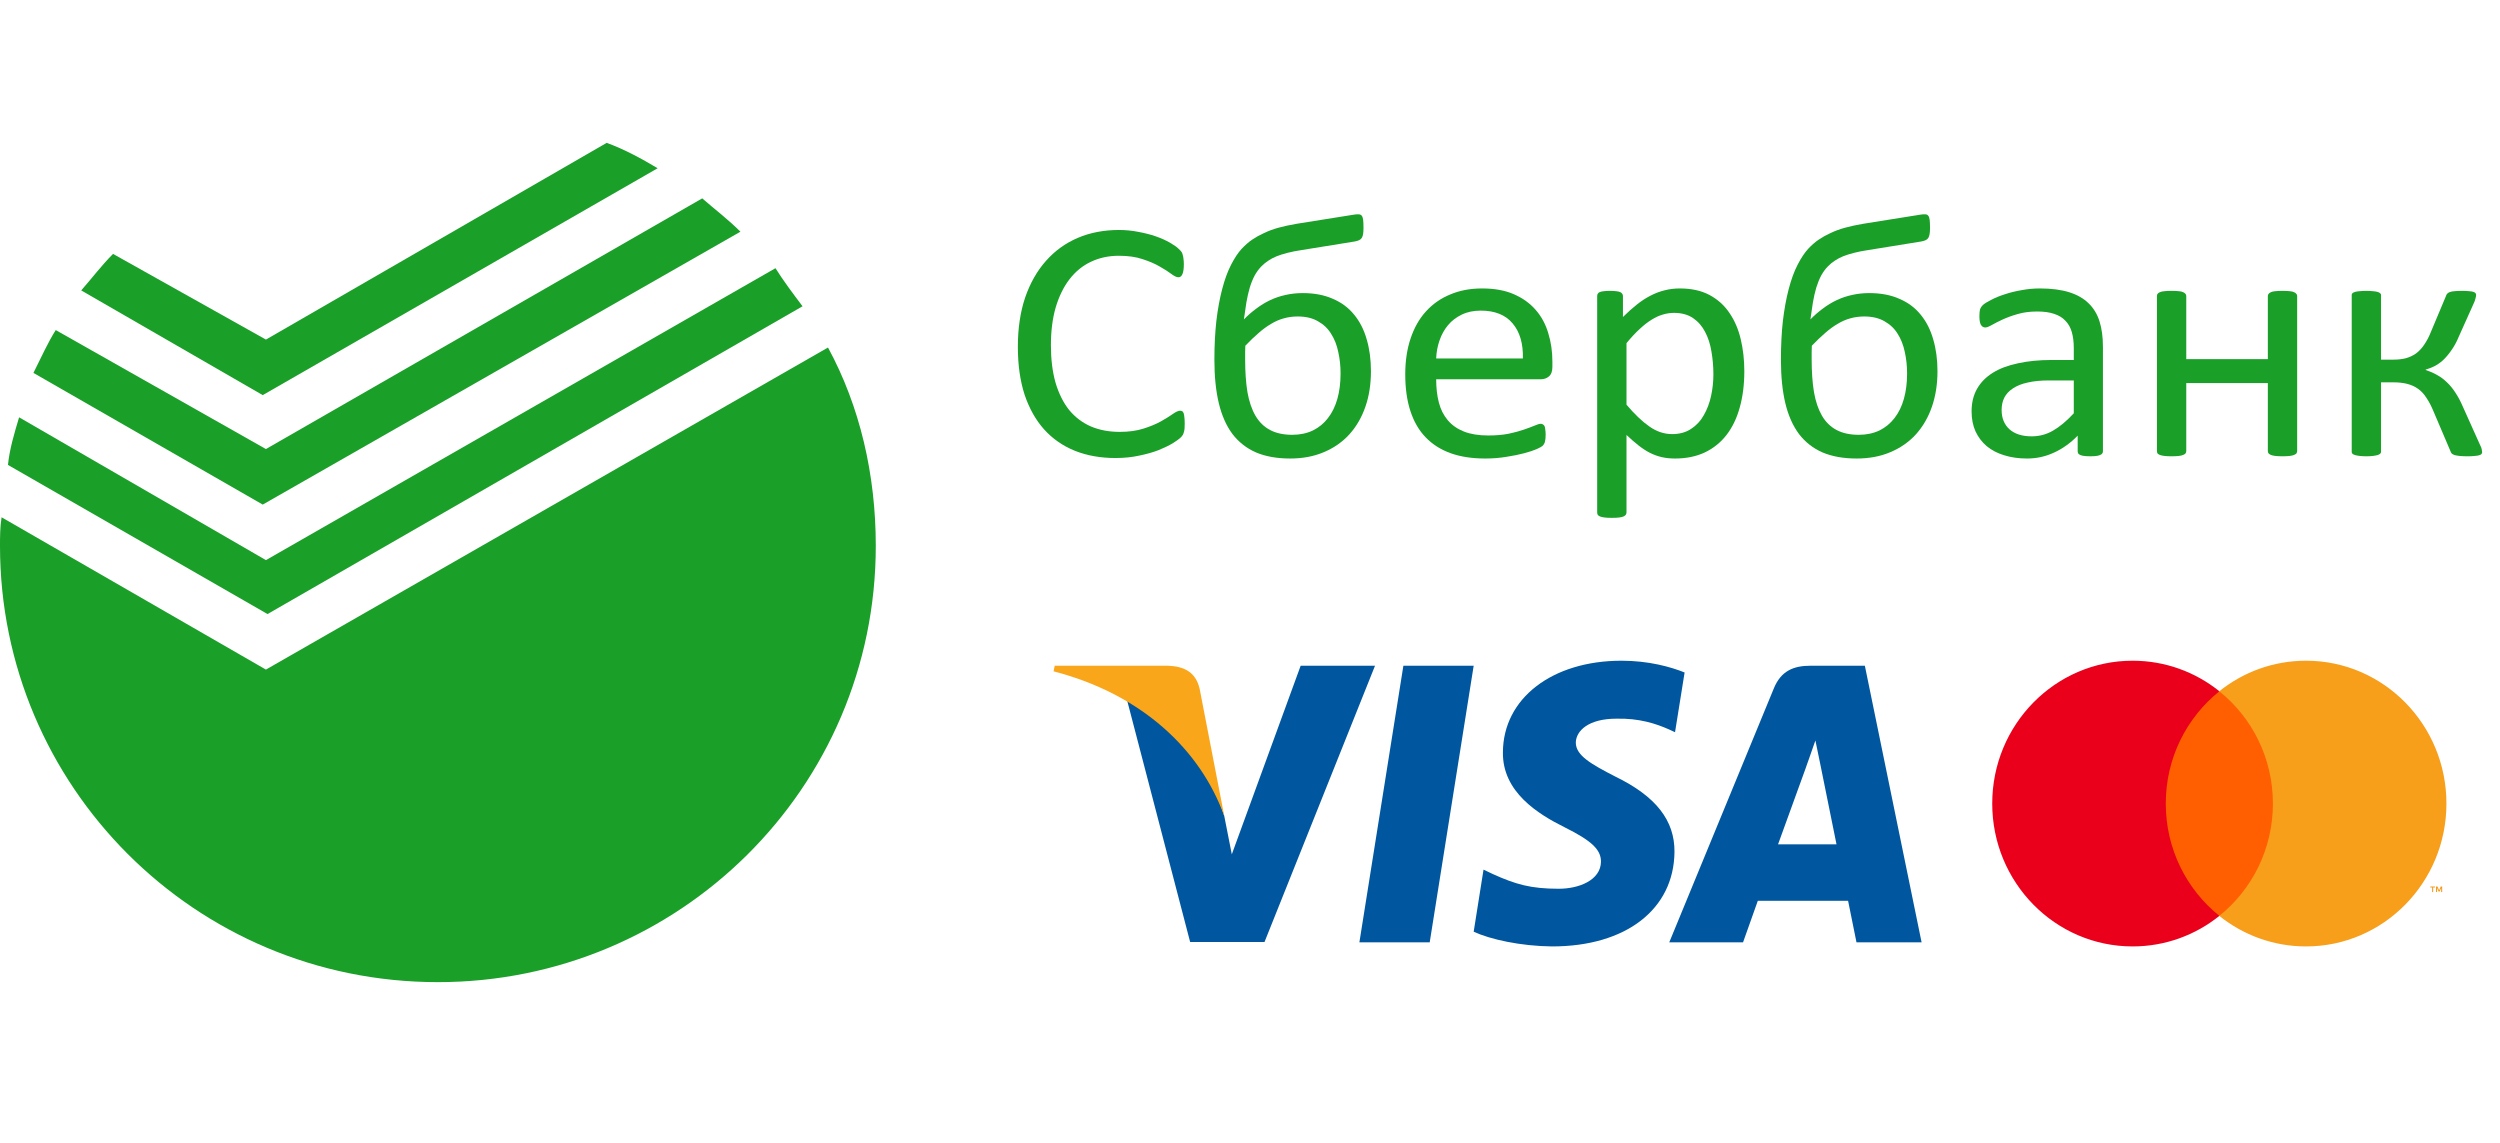
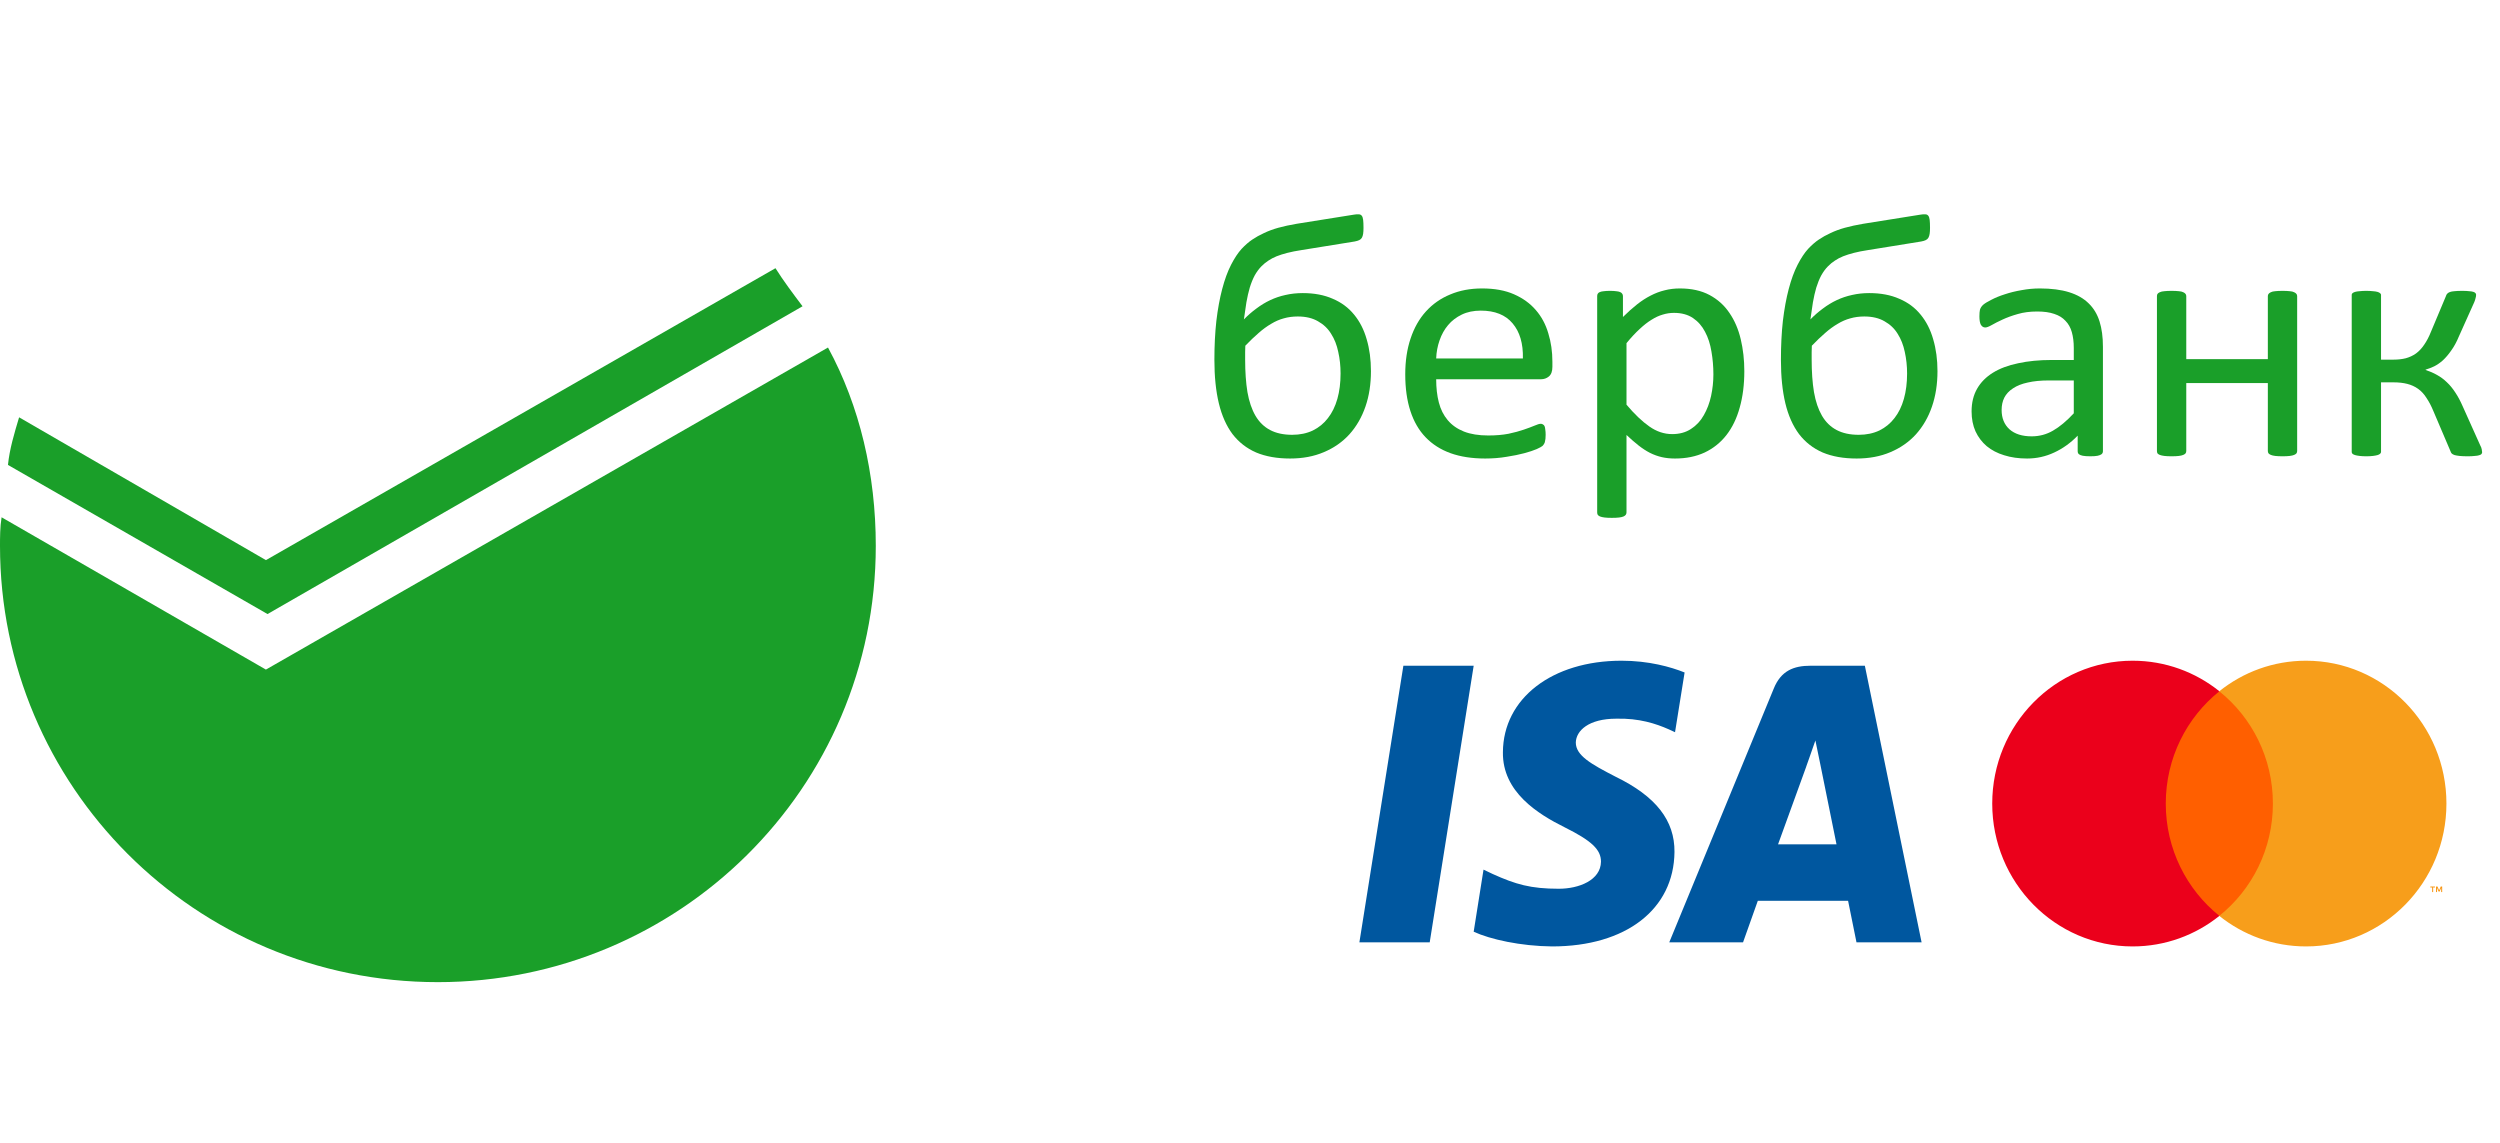
<svg xmlns="http://www.w3.org/2000/svg" width="140" height="64" viewBox="0 0 140 64" fill="none">
  <g id="sberbank 2">
    <g id="Group 708">
      <path id="Vector" d="M44.942 17.151C44.407 16.44 43.872 15.73 43.426 15.019L14.892 31.367L1.07 23.37C0.803 24.259 0.535 25.147 0.446 26.036L14.981 34.387L44.942 17.151Z" fill="#1A9F29" />
      <path id="Vector_2" d="M14.891 37.497L0.089 28.968C6.64368e-09 29.501 0 30.123 0 30.567C0 43.983 10.879 55 24.522 55C37.986 55 49.044 44.161 49.044 30.567C49.044 26.569 48.152 22.749 46.368 19.461L14.891 37.497Z" fill="#1A9F29" />
-       <path id="Vector_3" d="M41.464 12.975C40.751 12.264 40.037 11.731 39.324 11.109L14.891 25.147L3.121 18.484C2.675 19.194 2.318 19.994 1.873 20.883L14.713 28.257L41.464 12.975Z" fill="#1A9F29" />
-       <path id="Vector_4" d="M36.827 9.422C35.936 8.888 34.955 8.355 33.974 8L14.892 19.017L6.331 14.219C5.707 14.841 5.172 15.552 4.548 16.263L14.713 22.127L36.827 9.422Z" fill="#1A9F29" />
    </g>
    <g id="Ð¡Ð±ÐµÑÐ±Ð°Ð½Ðº">
-       <path d="M66.344 23.732C66.344 23.835 66.341 23.925 66.335 24.002C66.328 24.079 66.315 24.146 66.295 24.204C66.281 24.262 66.261 24.313 66.235 24.358C66.208 24.403 66.162 24.458 66.096 24.522C66.029 24.586 65.89 24.686 65.678 24.82C65.465 24.949 65.2 25.077 64.882 25.206C64.57 25.328 64.208 25.43 63.797 25.514C63.392 25.604 62.948 25.649 62.463 25.649C61.627 25.649 60.871 25.514 60.194 25.244C59.524 24.974 58.95 24.576 58.473 24.05C58.002 23.523 57.637 22.875 57.378 22.105C57.126 21.328 57 20.435 57 19.427C57 18.394 57.136 17.473 57.408 16.663C57.687 15.855 58.075 15.171 58.572 14.612C59.07 14.047 59.664 13.617 60.354 13.322C61.05 13.026 61.82 12.879 62.662 12.879C63.034 12.879 63.395 12.914 63.747 12.985C64.099 13.049 64.424 13.132 64.722 13.235C65.021 13.338 65.286 13.457 65.518 13.591C65.751 13.726 65.91 13.839 65.996 13.928C66.089 14.012 66.149 14.076 66.175 14.121C66.202 14.166 66.222 14.221 66.235 14.285C66.255 14.343 66.268 14.413 66.275 14.497C66.288 14.58 66.295 14.68 66.295 14.795C66.295 14.924 66.288 15.033 66.275 15.123C66.261 15.213 66.242 15.29 66.215 15.354C66.189 15.412 66.155 15.457 66.115 15.489C66.082 15.514 66.039 15.527 65.986 15.527C65.893 15.527 65.764 15.466 65.598 15.344C65.432 15.216 65.217 15.078 64.951 14.93C64.692 14.776 64.374 14.638 63.996 14.516C63.624 14.387 63.176 14.323 62.652 14.323C62.082 14.323 61.561 14.436 61.09 14.66C60.626 14.879 60.228 15.203 59.896 15.633C59.564 16.063 59.305 16.59 59.12 17.212C58.941 17.829 58.851 18.535 58.851 19.331C58.851 20.121 58.937 20.821 59.11 21.43C59.289 22.034 59.541 22.541 59.866 22.952C60.198 23.357 60.602 23.665 61.08 23.877C61.558 24.082 62.099 24.185 62.702 24.185C63.213 24.185 63.657 24.124 64.036 24.002C64.421 23.88 64.746 23.745 65.011 23.597C65.283 23.443 65.505 23.305 65.678 23.183C65.85 23.061 65.986 23 66.086 23C66.132 23 66.172 23.01 66.205 23.029C66.238 23.048 66.265 23.087 66.285 23.145C66.305 23.196 66.318 23.27 66.325 23.366C66.338 23.462 66.344 23.584 66.344 23.732Z" fill="#1A9F29" />
      <path d="M76.773 20.785C76.773 21.511 76.671 22.172 76.465 22.769C76.259 23.366 75.961 23.883 75.569 24.32C75.178 24.75 74.7 25.084 74.136 25.321C73.579 25.559 72.949 25.677 72.246 25.677C71.516 25.677 70.882 25.565 70.345 25.34C69.814 25.109 69.373 24.766 69.021 24.31C68.676 23.848 68.421 23.273 68.255 22.586C68.089 21.893 68.006 21.081 68.006 20.15C68.006 19.36 68.043 18.634 68.116 17.973C68.195 17.305 68.305 16.708 68.444 16.182C68.584 15.649 68.749 15.197 68.942 14.824C69.134 14.452 69.33 14.156 69.529 13.938C69.734 13.72 69.934 13.546 70.126 13.418C70.325 13.283 70.544 13.161 70.783 13.052C71.022 12.937 71.29 12.837 71.589 12.754C71.894 12.67 72.236 12.596 72.614 12.532L75.808 12.022C75.921 12.002 76.014 11.996 76.087 12.002C76.16 12.002 76.216 12.028 76.256 12.079C76.296 12.124 76.322 12.201 76.336 12.311C76.349 12.42 76.356 12.571 76.356 12.763C76.356 12.892 76.349 13.001 76.336 13.091C76.322 13.181 76.299 13.254 76.266 13.312C76.233 13.37 76.183 13.415 76.117 13.447C76.05 13.479 75.964 13.505 75.858 13.524L72.882 14.005C72.584 14.05 72.322 14.102 72.096 14.16C71.871 14.217 71.668 14.282 71.489 14.352C71.317 14.423 71.164 14.503 71.032 14.593C70.899 14.676 70.766 14.786 70.633 14.92C70.501 15.055 70.378 15.222 70.265 15.421C70.159 15.62 70.066 15.848 69.987 16.105C69.914 16.355 69.851 16.631 69.798 16.933C69.751 17.229 69.705 17.546 69.658 17.887C69.877 17.662 70.109 17.46 70.355 17.28C70.6 17.094 70.859 16.936 71.131 16.808C71.403 16.68 71.688 16.583 71.987 16.519C72.292 16.448 72.614 16.413 72.952 16.413C73.596 16.413 74.156 16.519 74.634 16.731C75.118 16.936 75.516 17.232 75.828 17.617C76.147 18.002 76.382 18.464 76.535 19.004C76.694 19.543 76.773 20.137 76.773 20.785ZM75.072 20.92C75.072 20.496 75.029 20.092 74.942 19.707C74.863 19.322 74.73 18.984 74.544 18.695C74.365 18.4 74.12 18.166 73.808 17.992C73.503 17.813 73.125 17.723 72.674 17.723C72.395 17.723 72.133 17.758 71.887 17.829C71.648 17.893 71.413 17.996 71.181 18.137C70.949 18.272 70.716 18.442 70.484 18.647C70.252 18.846 70.003 19.084 69.738 19.36C69.731 19.463 69.728 19.581 69.728 19.716C69.728 19.851 69.728 19.989 69.728 20.13C69.728 20.824 69.771 21.434 69.857 21.96C69.95 22.487 70.099 22.926 70.305 23.28C70.511 23.633 70.783 23.899 71.121 24.079C71.46 24.259 71.874 24.349 72.365 24.349C72.796 24.349 73.181 24.268 73.519 24.108C73.858 23.941 74.14 23.71 74.365 23.414C74.597 23.119 74.773 22.759 74.893 22.336C75.012 21.912 75.072 21.44 75.072 20.92Z" fill="#1A9F29" />
      <path d="M86.934 20.544C86.934 20.795 86.868 20.975 86.735 21.084C86.609 21.187 86.463 21.238 86.297 21.238H80.426C80.426 21.719 80.475 22.153 80.575 22.538C80.674 22.923 80.84 23.254 81.073 23.53C81.305 23.806 81.607 24.018 81.978 24.166C82.35 24.313 82.804 24.387 83.341 24.387C83.766 24.387 84.144 24.355 84.476 24.291C84.808 24.22 85.093 24.143 85.332 24.06C85.577 23.976 85.776 23.902 85.929 23.838C86.088 23.767 86.207 23.732 86.287 23.732C86.334 23.732 86.373 23.745 86.407 23.771C86.446 23.79 86.476 23.822 86.496 23.867C86.516 23.912 86.529 23.976 86.536 24.06C86.549 24.137 86.556 24.233 86.556 24.349C86.556 24.432 86.552 24.506 86.546 24.57C86.539 24.628 86.529 24.682 86.516 24.734C86.509 24.779 86.493 24.82 86.466 24.859C86.446 24.898 86.416 24.936 86.377 24.974C86.344 25.007 86.237 25.064 86.058 25.148C85.879 25.225 85.647 25.302 85.362 25.379C85.076 25.456 84.745 25.523 84.367 25.581C83.995 25.645 83.597 25.677 83.172 25.677C82.436 25.677 81.789 25.578 81.232 25.379C80.681 25.18 80.217 24.885 79.839 24.493C79.46 24.101 79.175 23.61 78.983 23.02C78.79 22.429 78.694 21.742 78.694 20.959C78.694 20.214 78.794 19.546 78.993 18.956C79.192 18.358 79.477 17.855 79.849 17.444C80.227 17.026 80.681 16.708 81.212 16.49C81.743 16.265 82.336 16.153 82.993 16.153C83.696 16.153 84.293 16.262 84.784 16.48C85.282 16.699 85.69 16.994 86.008 17.366C86.327 17.733 86.559 18.166 86.705 18.667C86.858 19.161 86.934 19.691 86.934 20.256V20.544ZM85.282 20.073C85.302 19.238 85.109 18.583 84.705 18.108C84.307 17.633 83.713 17.395 82.924 17.395C82.519 17.395 82.164 17.469 81.859 17.617C81.554 17.765 81.298 17.96 81.093 18.204C80.887 18.448 80.728 18.734 80.615 19.061C80.502 19.383 80.439 19.72 80.426 20.073H85.282Z" fill="#1A9F29" />
      <path d="M97.682 20.785C97.682 21.543 97.595 22.223 97.423 22.827C97.257 23.43 97.008 23.944 96.677 24.368C96.351 24.785 95.947 25.109 95.462 25.34C94.978 25.565 94.424 25.677 93.8 25.677C93.535 25.677 93.29 25.652 93.064 25.601C92.838 25.549 92.616 25.469 92.397 25.36C92.185 25.251 91.973 25.113 91.76 24.946C91.548 24.779 91.323 24.583 91.084 24.358V28.692C91.084 28.743 91.07 28.788 91.044 28.827C91.017 28.865 90.974 28.897 90.915 28.923C90.855 28.949 90.772 28.968 90.666 28.981C90.56 28.994 90.424 29 90.258 29C90.099 29 89.966 28.994 89.86 28.981C89.754 28.968 89.667 28.949 89.601 28.923C89.541 28.897 89.498 28.865 89.472 28.827C89.452 28.788 89.442 28.743 89.442 28.692V16.587C89.442 16.529 89.452 16.484 89.472 16.452C89.492 16.413 89.531 16.381 89.591 16.355C89.651 16.33 89.727 16.314 89.82 16.307C89.913 16.294 90.026 16.288 90.158 16.288C90.298 16.288 90.41 16.294 90.497 16.307C90.59 16.314 90.666 16.33 90.725 16.355C90.785 16.381 90.825 16.413 90.845 16.452C90.871 16.484 90.885 16.529 90.885 16.587V17.752C91.157 17.482 91.419 17.248 91.671 17.049C91.923 16.85 92.175 16.686 92.427 16.558C92.686 16.423 92.948 16.323 93.213 16.259C93.485 16.188 93.771 16.153 94.069 16.153C94.719 16.153 95.273 16.275 95.731 16.519C96.189 16.763 96.56 17.097 96.846 17.521C97.138 17.944 97.35 18.439 97.483 19.004C97.615 19.562 97.682 20.156 97.682 20.785ZM95.95 20.968C95.95 20.525 95.913 20.098 95.841 19.687C95.774 19.27 95.655 18.901 95.482 18.58C95.316 18.259 95.091 18.002 94.806 17.809C94.52 17.617 94.165 17.521 93.741 17.521C93.528 17.521 93.32 17.553 93.114 17.617C92.908 17.675 92.699 17.771 92.487 17.906C92.275 18.034 92.052 18.208 91.82 18.426C91.588 18.638 91.343 18.901 91.084 19.215V22.663C91.535 23.196 91.963 23.604 92.368 23.886C92.772 24.169 93.197 24.31 93.641 24.31C94.053 24.31 94.404 24.214 94.696 24.021C94.995 23.828 95.234 23.572 95.413 23.251C95.598 22.93 95.734 22.57 95.821 22.172C95.907 21.774 95.95 21.373 95.95 20.968Z" fill="#1A9F29" />
      <path d="M108.499 20.785C108.499 21.511 108.396 22.172 108.19 22.769C107.985 23.366 107.686 23.883 107.295 24.32C106.903 24.75 106.426 25.084 105.862 25.321C105.304 25.559 104.674 25.677 103.971 25.677C103.241 25.677 102.608 25.565 102.07 25.34C101.539 25.109 101.098 24.766 100.747 24.31C100.402 23.848 100.146 23.273 99.98 22.586C99.814 21.893 99.732 21.081 99.732 20.15C99.732 19.36 99.768 18.634 99.841 17.973C99.921 17.305 100.03 16.708 100.169 16.182C100.309 15.649 100.475 15.197 100.667 14.824C100.859 14.452 101.055 14.156 101.254 13.938C101.46 13.72 101.659 13.546 101.851 13.418C102.05 13.283 102.269 13.161 102.508 13.052C102.747 12.937 103.016 12.837 103.314 12.754C103.619 12.67 103.961 12.596 104.339 12.532L107.533 12.022C107.646 12.002 107.739 11.996 107.812 12.002C107.885 12.002 107.942 12.028 107.981 12.079C108.021 12.124 108.048 12.201 108.061 12.311C108.074 12.42 108.081 12.571 108.081 12.763C108.081 12.892 108.074 13.001 108.061 13.091C108.048 13.181 108.024 13.254 107.991 13.312C107.958 13.37 107.908 13.415 107.842 13.447C107.776 13.479 107.689 13.505 107.583 13.524L104.608 14.005C104.309 14.05 104.047 14.102 103.822 14.16C103.596 14.217 103.394 14.282 103.215 14.352C103.042 14.423 102.889 14.503 102.757 14.593C102.624 14.676 102.491 14.786 102.359 14.92C102.226 15.055 102.103 15.222 101.991 15.421C101.884 15.62 101.792 15.848 101.712 16.105C101.639 16.355 101.576 16.631 101.523 16.933C101.476 17.229 101.43 17.546 101.383 17.887C101.602 17.662 101.835 17.46 102.08 17.28C102.326 17.094 102.584 16.936 102.856 16.808C103.128 16.68 103.414 16.583 103.712 16.519C104.017 16.448 104.339 16.413 104.677 16.413C105.321 16.413 105.882 16.519 106.359 16.731C106.844 16.936 107.242 17.232 107.553 17.617C107.872 18.002 108.107 18.464 108.26 19.004C108.419 19.543 108.499 20.137 108.499 20.785ZM106.797 20.92C106.797 20.496 106.754 20.092 106.668 19.707C106.588 19.322 106.455 18.984 106.27 18.695C106.091 18.4 105.845 18.166 105.533 17.992C105.228 17.813 104.85 17.723 104.399 17.723C104.12 17.723 103.858 17.758 103.613 17.829C103.374 17.893 103.138 17.996 102.906 18.137C102.674 18.272 102.442 18.442 102.209 18.647C101.977 18.846 101.728 19.084 101.463 19.36C101.456 19.463 101.453 19.581 101.453 19.716C101.453 19.851 101.453 19.989 101.453 20.13C101.453 20.824 101.496 21.434 101.583 21.96C101.675 22.487 101.825 22.926 102.03 23.28C102.236 23.633 102.508 23.899 102.846 24.079C103.185 24.259 103.599 24.349 104.09 24.349C104.522 24.349 104.906 24.268 105.245 24.108C105.583 23.941 105.865 23.71 106.091 23.414C106.323 23.119 106.499 22.759 106.618 22.336C106.737 21.912 106.797 21.44 106.797 20.92Z" fill="#1A9F29" />
      <path d="M117.764 25.263C117.764 25.34 117.737 25.398 117.684 25.437C117.631 25.475 117.558 25.504 117.465 25.523C117.372 25.543 117.236 25.552 117.057 25.552C116.885 25.552 116.745 25.543 116.639 25.523C116.54 25.504 116.467 25.475 116.42 25.437C116.374 25.398 116.35 25.34 116.35 25.263V24.397C115.959 24.801 115.521 25.116 115.037 25.34C114.559 25.565 114.052 25.677 113.514 25.677C113.043 25.677 112.615 25.616 112.231 25.494C111.852 25.379 111.527 25.209 111.255 24.984C110.99 24.759 110.781 24.483 110.628 24.156C110.482 23.828 110.409 23.456 110.409 23.039C110.409 22.551 110.512 22.127 110.718 21.768C110.924 21.408 111.219 21.11 111.604 20.872C111.988 20.634 112.459 20.458 113.017 20.342C113.574 20.22 114.201 20.159 114.898 20.159H116.132V19.485C116.132 19.151 116.095 18.856 116.022 18.599C115.949 18.342 115.83 18.131 115.664 17.964C115.505 17.79 115.296 17.662 115.037 17.578C114.778 17.488 114.46 17.444 114.082 17.444C113.677 17.444 113.312 17.492 112.987 17.588C112.668 17.678 112.386 17.781 112.141 17.896C111.902 18.005 111.7 18.108 111.534 18.204C111.375 18.294 111.255 18.339 111.176 18.339C111.123 18.339 111.076 18.326 111.036 18.301C110.997 18.275 110.96 18.236 110.927 18.185C110.9 18.134 110.881 18.07 110.867 17.992C110.854 17.909 110.847 17.819 110.847 17.723C110.847 17.562 110.857 17.437 110.877 17.347C110.904 17.251 110.96 17.161 111.046 17.078C111.139 16.994 111.295 16.898 111.514 16.789C111.733 16.673 111.985 16.57 112.27 16.48C112.556 16.384 112.867 16.307 113.206 16.249C113.544 16.185 113.886 16.153 114.231 16.153C114.874 16.153 115.422 16.224 115.873 16.365C116.324 16.506 116.689 16.715 116.967 16.991C117.246 17.261 117.448 17.598 117.575 18.002C117.701 18.407 117.764 18.878 117.764 19.418V25.263ZM116.132 21.305H114.728C114.277 21.305 113.886 21.344 113.554 21.421C113.222 21.491 112.947 21.601 112.728 21.748C112.509 21.89 112.347 22.063 112.241 22.268C112.141 22.467 112.091 22.698 112.091 22.962C112.091 23.411 112.237 23.771 112.529 24.04C112.828 24.304 113.242 24.435 113.773 24.435C114.204 24.435 114.602 24.329 114.967 24.117C115.339 23.905 115.727 23.581 116.132 23.145V21.305Z" fill="#1A9F29" />
      <path d="M128.641 25.254C128.641 25.305 128.627 25.35 128.601 25.389C128.574 25.421 128.531 25.45 128.471 25.475C128.412 25.501 128.329 25.52 128.223 25.533C128.116 25.546 127.984 25.552 127.825 25.552C127.659 25.552 127.523 25.546 127.417 25.533C127.31 25.52 127.227 25.501 127.168 25.475C127.108 25.45 127.065 25.421 127.038 25.389C127.012 25.35 126.999 25.305 126.999 25.254V21.45H122.431V25.254C122.431 25.305 122.418 25.35 122.391 25.389C122.364 25.421 122.321 25.45 122.262 25.475C122.202 25.501 122.119 25.52 122.013 25.533C121.907 25.546 121.771 25.552 121.605 25.552C121.446 25.552 121.313 25.546 121.207 25.533C121.101 25.52 121.014 25.501 120.948 25.475C120.888 25.45 120.845 25.421 120.819 25.389C120.799 25.35 120.789 25.305 120.789 25.254V16.587C120.789 16.535 120.799 16.493 120.819 16.461C120.845 16.423 120.888 16.391 120.948 16.365C121.014 16.333 121.101 16.314 121.207 16.307C121.313 16.294 121.446 16.288 121.605 16.288C121.771 16.288 121.907 16.294 122.013 16.307C122.119 16.314 122.202 16.333 122.262 16.365C122.321 16.391 122.364 16.423 122.391 16.461C122.418 16.493 122.431 16.535 122.431 16.587V20.111H126.999V16.587C126.999 16.535 127.012 16.493 127.038 16.461C127.065 16.423 127.108 16.391 127.168 16.365C127.227 16.333 127.31 16.314 127.417 16.307C127.523 16.294 127.659 16.288 127.825 16.288C127.984 16.288 128.116 16.294 128.223 16.307C128.329 16.314 128.412 16.333 128.471 16.365C128.531 16.391 128.574 16.423 128.601 16.461C128.627 16.493 128.641 16.535 128.641 16.587V25.254Z" fill="#1A9F29" />
      <path d="M139 25.321C139 25.36 138.987 25.395 138.96 25.427C138.94 25.453 138.897 25.475 138.831 25.494C138.771 25.514 138.688 25.527 138.582 25.533C138.483 25.546 138.353 25.552 138.194 25.552C138.008 25.552 137.856 25.546 137.736 25.533C137.623 25.52 137.531 25.504 137.458 25.485C137.385 25.459 137.331 25.43 137.298 25.398C137.265 25.36 137.242 25.318 137.229 25.273L136.273 23.029C136.154 22.74 136.025 22.493 135.885 22.288C135.753 22.076 135.597 21.906 135.417 21.777C135.238 21.649 135.036 21.556 134.81 21.498C134.585 21.44 134.326 21.411 134.034 21.411H133.338V25.312C133.338 25.344 133.321 25.376 133.288 25.408C133.255 25.44 133.205 25.466 133.139 25.485C133.072 25.504 132.986 25.52 132.88 25.533C132.774 25.546 132.651 25.552 132.512 25.552C132.372 25.552 132.25 25.546 132.143 25.533C132.037 25.52 131.951 25.504 131.885 25.485C131.818 25.466 131.769 25.44 131.735 25.408C131.709 25.376 131.696 25.344 131.696 25.312V16.509C131.696 16.477 131.709 16.448 131.735 16.423C131.769 16.391 131.818 16.365 131.885 16.346C131.951 16.326 132.037 16.314 132.143 16.307C132.25 16.294 132.372 16.288 132.512 16.288C132.651 16.288 132.774 16.294 132.88 16.307C132.986 16.314 133.072 16.326 133.139 16.346C133.205 16.365 133.255 16.391 133.288 16.423C133.321 16.448 133.338 16.477 133.338 16.509V20.14H134.034C134.286 20.14 134.515 20.114 134.721 20.063C134.933 20.005 135.126 19.915 135.298 19.793C135.471 19.665 135.623 19.501 135.756 19.302C135.895 19.103 136.021 18.862 136.134 18.58L136.97 16.587C136.983 16.535 137.006 16.49 137.04 16.452C137.073 16.413 137.122 16.381 137.189 16.355C137.255 16.33 137.341 16.314 137.448 16.307C137.56 16.294 137.706 16.288 137.885 16.288C138.045 16.288 138.174 16.294 138.274 16.307C138.38 16.314 138.459 16.326 138.512 16.346C138.572 16.365 138.612 16.391 138.632 16.423C138.652 16.448 138.662 16.477 138.662 16.509C138.662 16.567 138.652 16.628 138.632 16.692C138.619 16.757 138.595 16.83 138.562 16.914L137.706 18.821C137.574 19.142 137.428 19.411 137.268 19.63C137.116 19.848 136.96 20.031 136.801 20.179C136.642 20.32 136.479 20.432 136.313 20.516C136.147 20.593 135.988 20.654 135.835 20.699V20.718C136.068 20.795 136.28 20.888 136.472 20.997C136.671 21.106 136.854 21.241 137.02 21.402C137.192 21.562 137.351 21.755 137.497 21.98C137.643 22.198 137.779 22.451 137.905 22.74L138.891 24.936C138.917 24.981 138.937 25.023 138.95 25.061C138.964 25.1 138.973 25.138 138.98 25.177C138.987 25.209 138.99 25.238 138.99 25.263C138.997 25.283 139 25.302 139 25.321Z" fill="#1A9F29" />
    </g>
    <g id="Group 721">
      <g id="g4158">
        <path id="polygon9" d="M80.064 52.769H76.126L78.589 37.281H82.526L80.064 52.769Z" fill="#00579F" />
        <path id="path11" d="M94.338 37.659C93.561 37.346 92.329 37 90.806 37C86.918 37 84.179 39.109 84.163 42.124C84.13 44.349 86.123 45.584 87.614 46.326C89.137 47.084 89.655 47.579 89.655 48.254C89.639 49.292 88.424 49.77 87.29 49.77C85.718 49.77 84.876 49.524 83.596 48.946L83.077 48.699L82.526 52.176C83.45 52.604 85.151 52.983 86.918 53C91.049 53 93.739 50.924 93.771 47.711C93.787 45.947 92.734 44.596 90.466 43.492C89.089 42.784 88.245 42.306 88.245 41.581C88.261 40.922 88.959 40.246 90.513 40.246C91.793 40.213 92.734 40.526 93.446 40.84L93.802 41.004L94.338 37.659Z" fill="#00579F" />
        <path id="path13" d="M99.571 47.282C99.896 46.392 101.143 42.949 101.143 42.949C101.127 42.982 101.467 42.042 101.662 41.466L101.937 42.8C101.937 42.8 102.682 46.508 102.844 47.282C102.229 47.282 100.349 47.282 99.571 47.282ZM104.432 37.281H101.386C100.447 37.281 99.733 37.561 99.328 38.566L93.479 52.769H97.611C97.611 52.769 98.291 50.857 98.437 50.446C98.891 50.446 102.91 50.446 103.493 50.446C103.606 50.989 103.963 52.769 103.963 52.769H107.609L104.432 37.281Z" fill="#00579F" />
-         <path id="path15" d="M72.837 37.281L68.981 47.842L68.559 45.7C67.847 43.229 65.611 40.543 63.115 39.208L66.648 52.753H70.812L77.001 37.281H72.837Z" fill="#00579F" />
-         <path id="path17" d="M65.4 37.281H59.065L59 37.594C63.942 38.879 67.215 41.977 68.56 45.701L67.182 38.583C66.956 37.593 66.259 37.313 65.4 37.281Z" fill="#FAA61A" />
      </g>
      <g id="Group">
        <g id="Group_2">
          <g id="Group_3">
            <path id="Vector_5" d="M136.762 49.956V49.646H136.682L136.59 49.859L136.498 49.646H136.418V49.956H136.475V49.722L136.561 49.924H136.62L136.706 49.721V49.956H136.762ZM136.256 49.956V49.699H136.358V49.646H136.098V49.699H136.2V49.956H136.256Z" fill="#F79410" />
          </g>
          <path id="Vector_6" d="M127.722 51.29H120.843V38.711H127.722V51.29Z" fill="#FF5F00" />
          <g id="Group_4">
            <path id="Vector_7" d="M121.283 45C121.283 42.448 122.457 40.175 124.286 38.711C122.949 37.639 121.261 37 119.427 37C115.085 37 111.565 40.582 111.565 45C111.565 49.418 115.085 53 119.427 53C121.261 53 122.949 52.361 124.286 51.289C122.457 49.825 121.283 47.552 121.283 45Z" fill="#EB001B" />
          </g>
          <g id="Group_5">
            <path id="Vector_8" d="M137 45C137 49.418 133.48 53 129.138 53C127.304 53 125.616 52.361 124.279 51.289C126.108 49.825 127.282 47.552 127.282 45C127.282 42.448 126.108 40.175 124.279 38.711C125.616 37.639 127.304 37 129.138 37C133.48 37 137 40.582 137 45Z" fill="#F79E1B" />
          </g>
        </g>
      </g>
    </g>
  </g>
</svg>